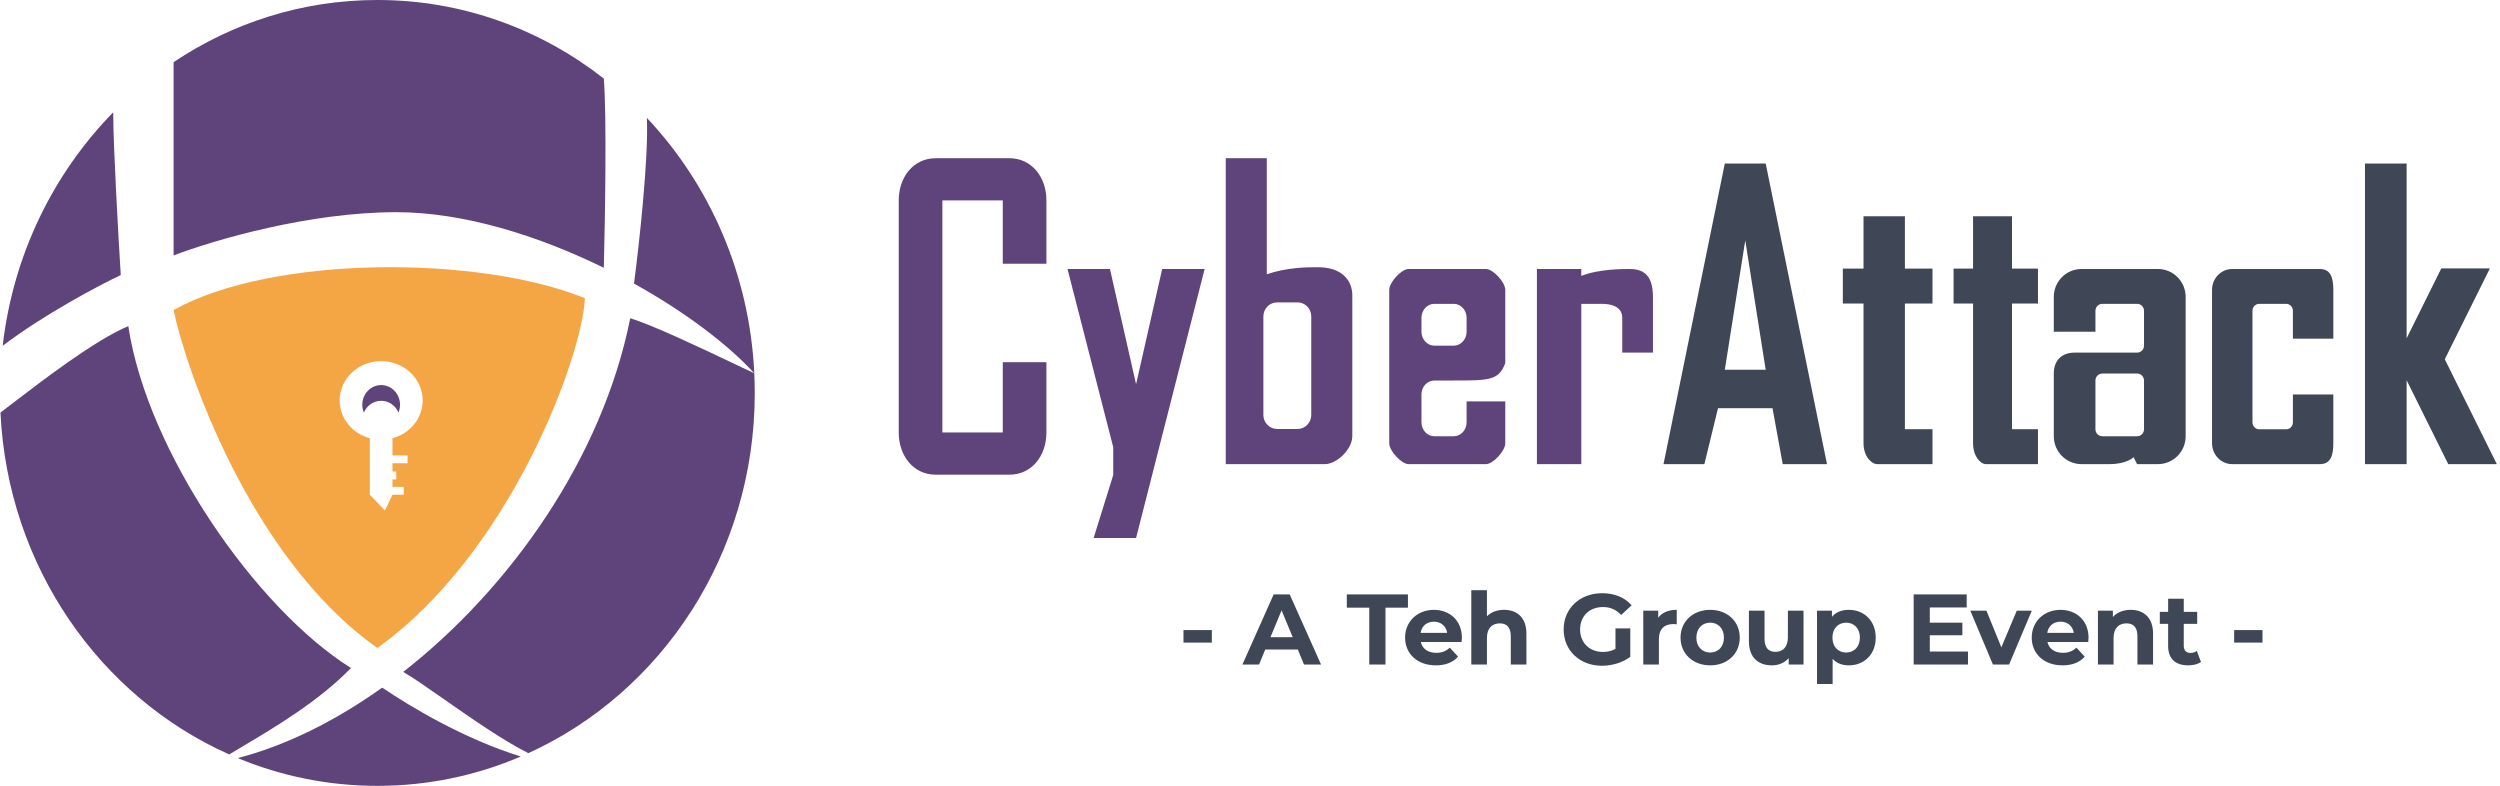
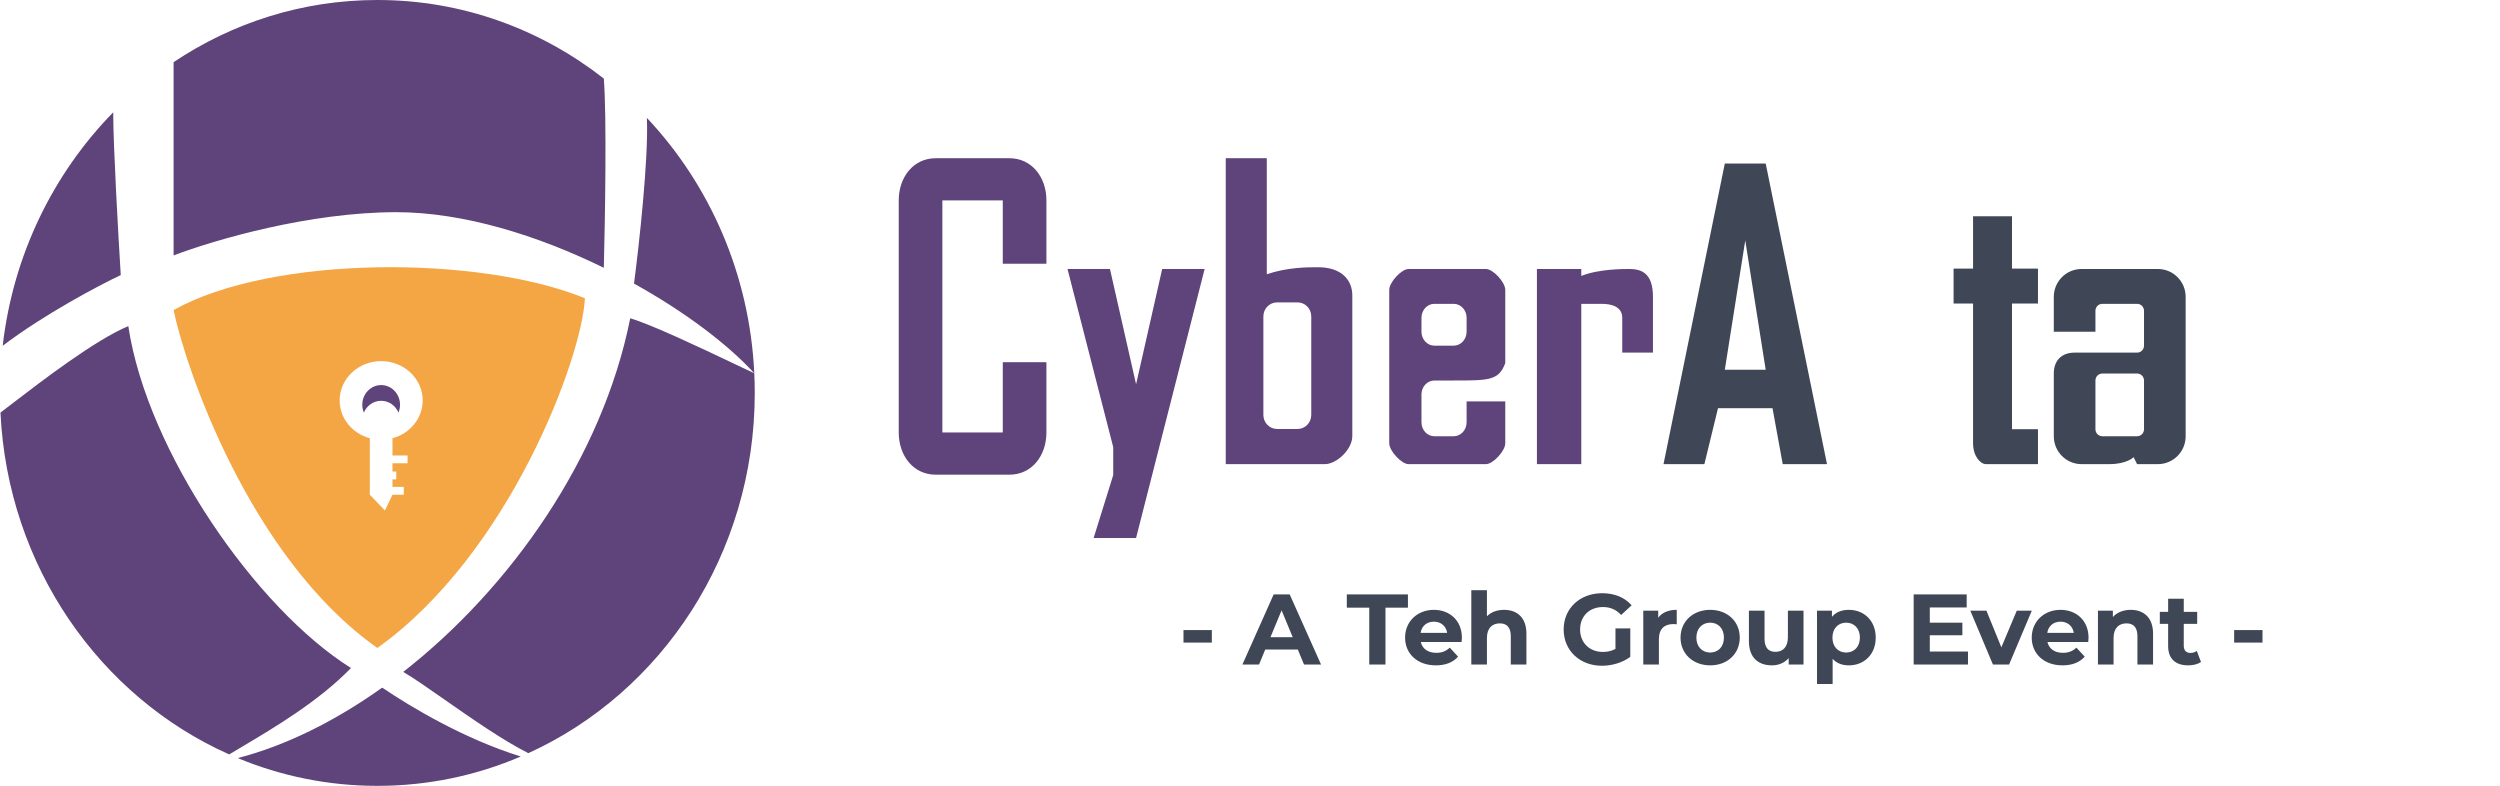
<svg xmlns="http://www.w3.org/2000/svg" width="474" height="149" viewBox="0 0 474 149" fill="none">
  <path fill-rule="evenodd" clip-rule="evenodd" d="M143.103 74.5C143.103 105.05 125.443 131.305 100.172 142.801C95.322 140.358 89.384 136.207 84.344 132.683C81.206 130.489 78.416 128.539 76.453 127.395C96.821 111.466 114.23 86.737 119.491 60.345C123.649 61.582 132.738 65.899 139.339 69.035C140.69 69.677 141.936 70.269 143.015 70.775C143.073 72.009 143.103 73.251 143.103 74.5ZM143.015 70.775C137.968 65.251 129.808 59.094 120.206 53.764C121.16 46.521 122.985 30.098 122.649 22.35C134.523 34.961 142.125 51.949 143.015 70.775ZM72.464 130.375C77.991 134.1 88.008 140.1 98.741 143.433C90.358 147.021 81.177 149 71.552 149C62.199 149 53.266 147.132 45.077 143.734C54.155 141.386 63.529 136.742 72.464 130.375ZM0.088 78.225C1.467 107.383 18.946 132.133 43.462 143.04C44.244 142.557 45.191 141.996 46.26 141.362C51.782 138.089 60.547 132.892 66.543 126.65C48.655 115.475 27.905 85.675 24.328 61.835C18.056 64.447 7.938 72.209 2.221 76.595L2.219 76.597C1.413 77.214 0.695 77.765 0.088 78.225ZM22.896 52.15C18.705 54.137 8.359 59.6 0.51 65.56C2.492 48.301 10.142 32.855 21.465 21.296C21.465 27.503 22.419 44.452 22.896 52.15ZM32.914 48.425V11.785C44.058 4.326 57.319 0 71.552 0C87.659 0 102.524 5.542 114.482 14.895C115.055 22.051 114.721 41.795 114.482 50.773C102.023 44.658 87.859 40.23 75.129 40.23C58.672 40.23 40.784 45.445 32.914 48.425Z" fill="#5E447A" />
  <path d="M72.267 73.011C70.291 73.011 68.69 74.679 68.69 76.736C68.69 77.266 68.796 77.77 68.987 78.226C69.539 76.911 70.8 75.991 72.267 75.991C73.734 75.991 74.995 76.911 75.547 78.226C75.739 77.77 75.845 77.266 75.845 76.736C75.845 74.679 74.243 73.011 72.267 73.011Z" fill="#5E447A" />
  <path fill-rule="evenodd" clip-rule="evenodd" d="M32.914 58.786C35.06 69.284 47.224 105.721 71.552 122.856C96.595 104.976 110.333 67.875 110.905 56.551C90.871 48.356 51.517 48.356 32.914 58.786ZM64.397 75.921C64.397 71.807 67.92 68.471 72.267 68.471C76.614 68.471 80.138 71.807 80.138 75.921C80.138 79.332 77.717 82.207 74.414 83.091V86.351H77.276V87.841H74.414V89.399H75.129V90.889H74.414V92.311H76.56V93.801H74.414L72.983 96.781L70.121 93.801V83.091C66.817 82.207 64.397 79.332 64.397 75.921Z" fill="#F4A644" />
  <path d="M177.4 30C173.183 30 170.4 33.582 170.4 38V82C170.4 86.418 173.183 90 177.4 90H191.4C195.617 90 198.4 86.418 198.4 82V68.667H190.127V82H178.673V38H190.127V50H198.4V38C198.4 33.582 195.617 30 191.4 30H177.4Z" fill="#5E447A" />
  <path d="M215.4 72.857L210.448 51H202.4L211.067 84.779V90.078L207.352 102H215.4L228.4 51H220.352L215.4 72.857Z" fill="#5E447A" />
  <path fill-rule="evenodd" clip-rule="evenodd" d="M232.4 30V88C232.4 88 244.724 88 251.211 88C253.36 88 256.4 85.27 256.4 82.667C256.4 73.333 256.4 65.333 256.4 56C256.4 53.194 254.454 50.667 249.914 50.667C247.664 50.667 252.508 50.667 249.914 50.667C247.9 50.667 244.076 50.667 240.184 52V30H232.4ZM242.13 57.333C240.697 57.333 239.535 58.527 239.535 60V78.667C239.535 80.139 240.697 81.333 242.13 81.333H246.022C247.455 81.333 248.616 80.139 248.616 78.667V60C248.616 58.527 247.455 57.333 246.022 57.333H242.13Z" fill="#5E447A" />
  <path fill-rule="evenodd" clip-rule="evenodd" d="M263.4 54.964C263.4 53.505 265.717 51 267.067 51H281.733C283.083 51 285.4 53.505 285.4 54.964V68.839C284.178 72.143 282.344 72.143 275.622 72.143H271.956C270.606 72.143 269.511 73.326 269.511 74.786V80.071C269.511 81.531 270.606 82.714 271.956 82.714H275.622C276.972 82.714 278.067 81.531 278.067 80.071V76.107H285.4V84.036C285.4 85.495 283.083 88 281.733 88H267.067C265.717 88 263.4 85.495 263.4 84.036V54.964ZM271.956 57.607C270.606 57.607 269.511 58.79 269.511 60.25V62.893C269.511 64.353 270.606 65.536 271.956 65.536H275.622C276.972 65.536 278.067 64.353 278.067 62.893V60.25C278.067 58.79 276.972 57.607 275.622 57.607H271.956Z" fill="#5E447A" />
  <path d="M291.4 88V51H299.812V52.321C303.047 51 307.741 51 308.871 51C311.15 51 313.4 51.686 313.4 56.286V66.857H307.576V60.25C307.576 58.199 305.635 57.607 303.694 57.607H299.812V88H291.4Z" fill="#5E447A" />
  <path fill-rule="evenodd" clip-rule="evenodd" d="M327.025 31L315.4 88H323.15L325.733 77.395H336.067L338.004 88H346.4L334.775 31H327.025ZM327.025 70.105L330.9 45.581L334.775 70.105H327.025Z" fill="#3F4756" />
  <path d="M374.092 50.93V41H381.477V50.93H386.4V57.549H381.477V81.38H386.4V88H376.554C375.479 88 374.092 86.508 374.092 84.028V57.549H370.4V50.93H374.092Z" fill="#3F4756" />
-   <path d="M353.323 50.93V41H361.169V50.93H366.4V57.549H361.169V81.38H366.4V88H355.938C354.797 88 353.323 86.508 353.323 84.028V57.549H349.4V50.93H353.323Z" fill="#3F4756" />
  <path fill-rule="evenodd" clip-rule="evenodd" d="M389.4 56.286C389.4 53.367 391.756 51 394.663 51H409.137C412.044 51 414.4 53.367 414.4 56.286V82.714C414.4 85.633 412.044 88 409.137 88H405.19L404.532 86.679C404.532 86.679 403.286 88 399.926 88H394.663C391.756 88 389.4 85.633 389.4 82.714C389.4 82.714 389.4 75.446 389.4 70.821C389.4 68.346 390.883 66.857 393.347 66.857C395.979 66.857 398.611 66.857 398.611 66.857H405.19C405.916 66.857 406.505 66.266 406.505 65.536V58.929C406.505 58.199 405.916 57.607 405.19 57.607H398.611C397.884 57.607 397.295 58.199 397.295 58.929V62.893H389.4V56.286ZM398.611 70.821C397.884 70.821 397.295 71.413 397.295 72.143V81.393C397.295 82.123 397.884 82.714 398.611 82.714H405.19C405.916 82.714 406.505 82.123 406.505 81.393V72.143C406.505 71.413 405.916 70.821 405.19 70.821H398.611Z" fill="#3F4756" />
-   <path d="M419.4 54.964C419.4 52.775 421.116 51 423.233 51H439.844C441.962 51 442.4 52.775 442.4 54.964V64.214H434.733V58.929C434.733 58.199 434.161 57.607 433.456 57.607H428.344C427.639 57.607 427.067 58.199 427.067 58.929V80.071C427.067 80.801 427.639 81.393 428.344 81.393H433.456C434.161 81.393 434.733 80.801 434.733 80.071V74.786H442.4V84.036C442.4 86.225 441.962 88 439.844 88H423.233C421.116 88 419.4 86.225 419.4 84.036V54.964Z" fill="#3F4756" />
-   <path d="M448.4 88V31H456.295V64.139L462.874 50.884H472.084L463.532 68.116L473.4 88H464.189L456.295 72.093V88H448.4Z" fill="#3F4756" />
  <path d="M224.388 121.839H229.765V119.464H224.388V121.839ZM247.244 126H250.474L244.527 112.7H241.487L235.559 126H238.713L239.891 123.15H246.066L247.244 126ZM240.879 120.813L242.988 115.721L245.097 120.813H240.879ZM259.61 126H262.688V115.208H266.944V112.7H255.354V115.208H259.61V126ZM277.175 120.927C277.175 117.64 274.857 115.626 271.855 115.626C268.739 115.626 266.402 117.83 266.402 120.889C266.402 123.929 268.701 126.152 272.235 126.152C274.078 126.152 275.503 125.582 276.453 124.499L274.876 122.789C274.173 123.454 273.394 123.777 272.311 123.777C270.753 123.777 269.67 122.998 269.385 121.725H277.118C277.137 121.478 277.175 121.155 277.175 120.927ZM271.874 117.868C273.204 117.868 274.173 118.704 274.382 119.996H269.347C269.556 118.685 270.525 117.868 271.874 117.868ZM285.171 115.626C283.86 115.626 282.72 116.044 281.922 116.842V111.902H278.958V126H281.922V120.946C281.922 119.065 282.948 118.191 284.373 118.191C285.684 118.191 286.444 118.951 286.444 120.604V126H289.408V120.148C289.408 117.032 287.584 115.626 285.171 115.626ZM306.292 123.036C305.513 123.454 304.734 123.606 303.898 123.606C301.352 123.606 299.585 121.839 299.585 119.35C299.585 116.823 301.352 115.094 303.936 115.094C305.285 115.094 306.406 115.569 307.375 116.595L309.351 114.771C308.059 113.27 306.121 112.472 303.784 112.472C299.547 112.472 296.469 115.341 296.469 119.35C296.469 123.359 299.547 126.228 303.727 126.228C305.627 126.228 307.641 125.639 309.104 124.537V119.141H306.292V123.036ZM314.395 117.127V115.778H311.564V126H314.528V121.174C314.528 119.217 315.611 118.324 317.245 118.324C317.473 118.324 317.663 118.343 317.91 118.362V115.626C316.333 115.626 315.117 116.139 314.395 117.127ZM324.254 126.152C327.503 126.152 329.859 123.967 329.859 120.889C329.859 117.811 327.503 115.626 324.254 115.626C321.005 115.626 318.63 117.811 318.63 120.889C318.63 123.967 321.005 126.152 324.254 126.152ZM324.254 123.72C322.772 123.72 321.632 122.656 321.632 120.889C321.632 119.122 322.772 118.058 324.254 118.058C325.736 118.058 326.857 119.122 326.857 120.889C326.857 122.656 325.736 123.72 324.254 123.72ZM338.984 115.778V120.832C338.984 122.713 337.996 123.587 336.628 123.587C335.317 123.587 334.557 122.827 334.557 121.117V115.778H331.593V121.554C331.593 124.708 333.398 126.152 335.963 126.152C337.217 126.152 338.357 125.677 339.136 124.784V126H341.948V115.778H338.984ZM350.546 115.626C349.178 115.626 348.076 116.063 347.335 116.956V115.778H344.504V129.686H347.468V124.917C348.228 125.753 349.273 126.152 350.546 126.152C353.415 126.152 355.638 124.1 355.638 120.889C355.638 117.678 353.415 115.626 350.546 115.626ZM350.033 123.72C348.551 123.72 347.43 122.656 347.43 120.889C347.43 119.122 348.551 118.058 350.033 118.058C351.515 118.058 352.636 119.122 352.636 120.889C352.636 122.656 351.515 123.72 350.033 123.72ZM365.891 123.53V120.452H372.066V118.058H365.891V115.17H372.883V112.7H362.832V126H373.13V123.53H365.891ZM382.383 115.778L379.457 122.732L376.626 115.778H373.567L377.861 126H380.92L385.233 115.778H382.383ZM395.987 120.927C395.987 117.64 393.669 115.626 390.667 115.626C387.551 115.626 385.214 117.83 385.214 120.889C385.214 123.929 387.513 126.152 391.047 126.152C392.89 126.152 394.315 125.582 395.265 124.499L393.688 122.789C392.985 123.454 392.206 123.777 391.123 123.777C389.565 123.777 388.482 122.998 388.197 121.725H395.93C395.949 121.478 395.987 121.155 395.987 120.927ZM390.686 117.868C392.016 117.868 392.985 118.704 393.194 119.996H388.159C388.368 118.685 389.337 117.868 390.686 117.868ZM403.983 115.626C402.596 115.626 401.399 116.101 400.601 116.975V115.778H397.77V126H400.734V120.946C400.734 119.065 401.76 118.191 403.185 118.191C404.496 118.191 405.256 118.951 405.256 120.604V126H408.22V120.148C408.22 117.032 406.396 115.626 403.983 115.626ZM416.512 123.416C416.189 123.663 415.752 123.796 415.315 123.796C414.517 123.796 414.042 123.321 414.042 122.447V118.286H416.588V116.006H414.042V113.517H411.078V116.006H409.501V118.286H411.078V122.485C411.078 124.917 412.484 126.152 414.897 126.152C415.809 126.152 416.702 125.943 417.31 125.506L416.512 123.416ZM423.595 121.839H428.972V119.464H423.595V121.839Z" fill="#3F4756" />
</svg>